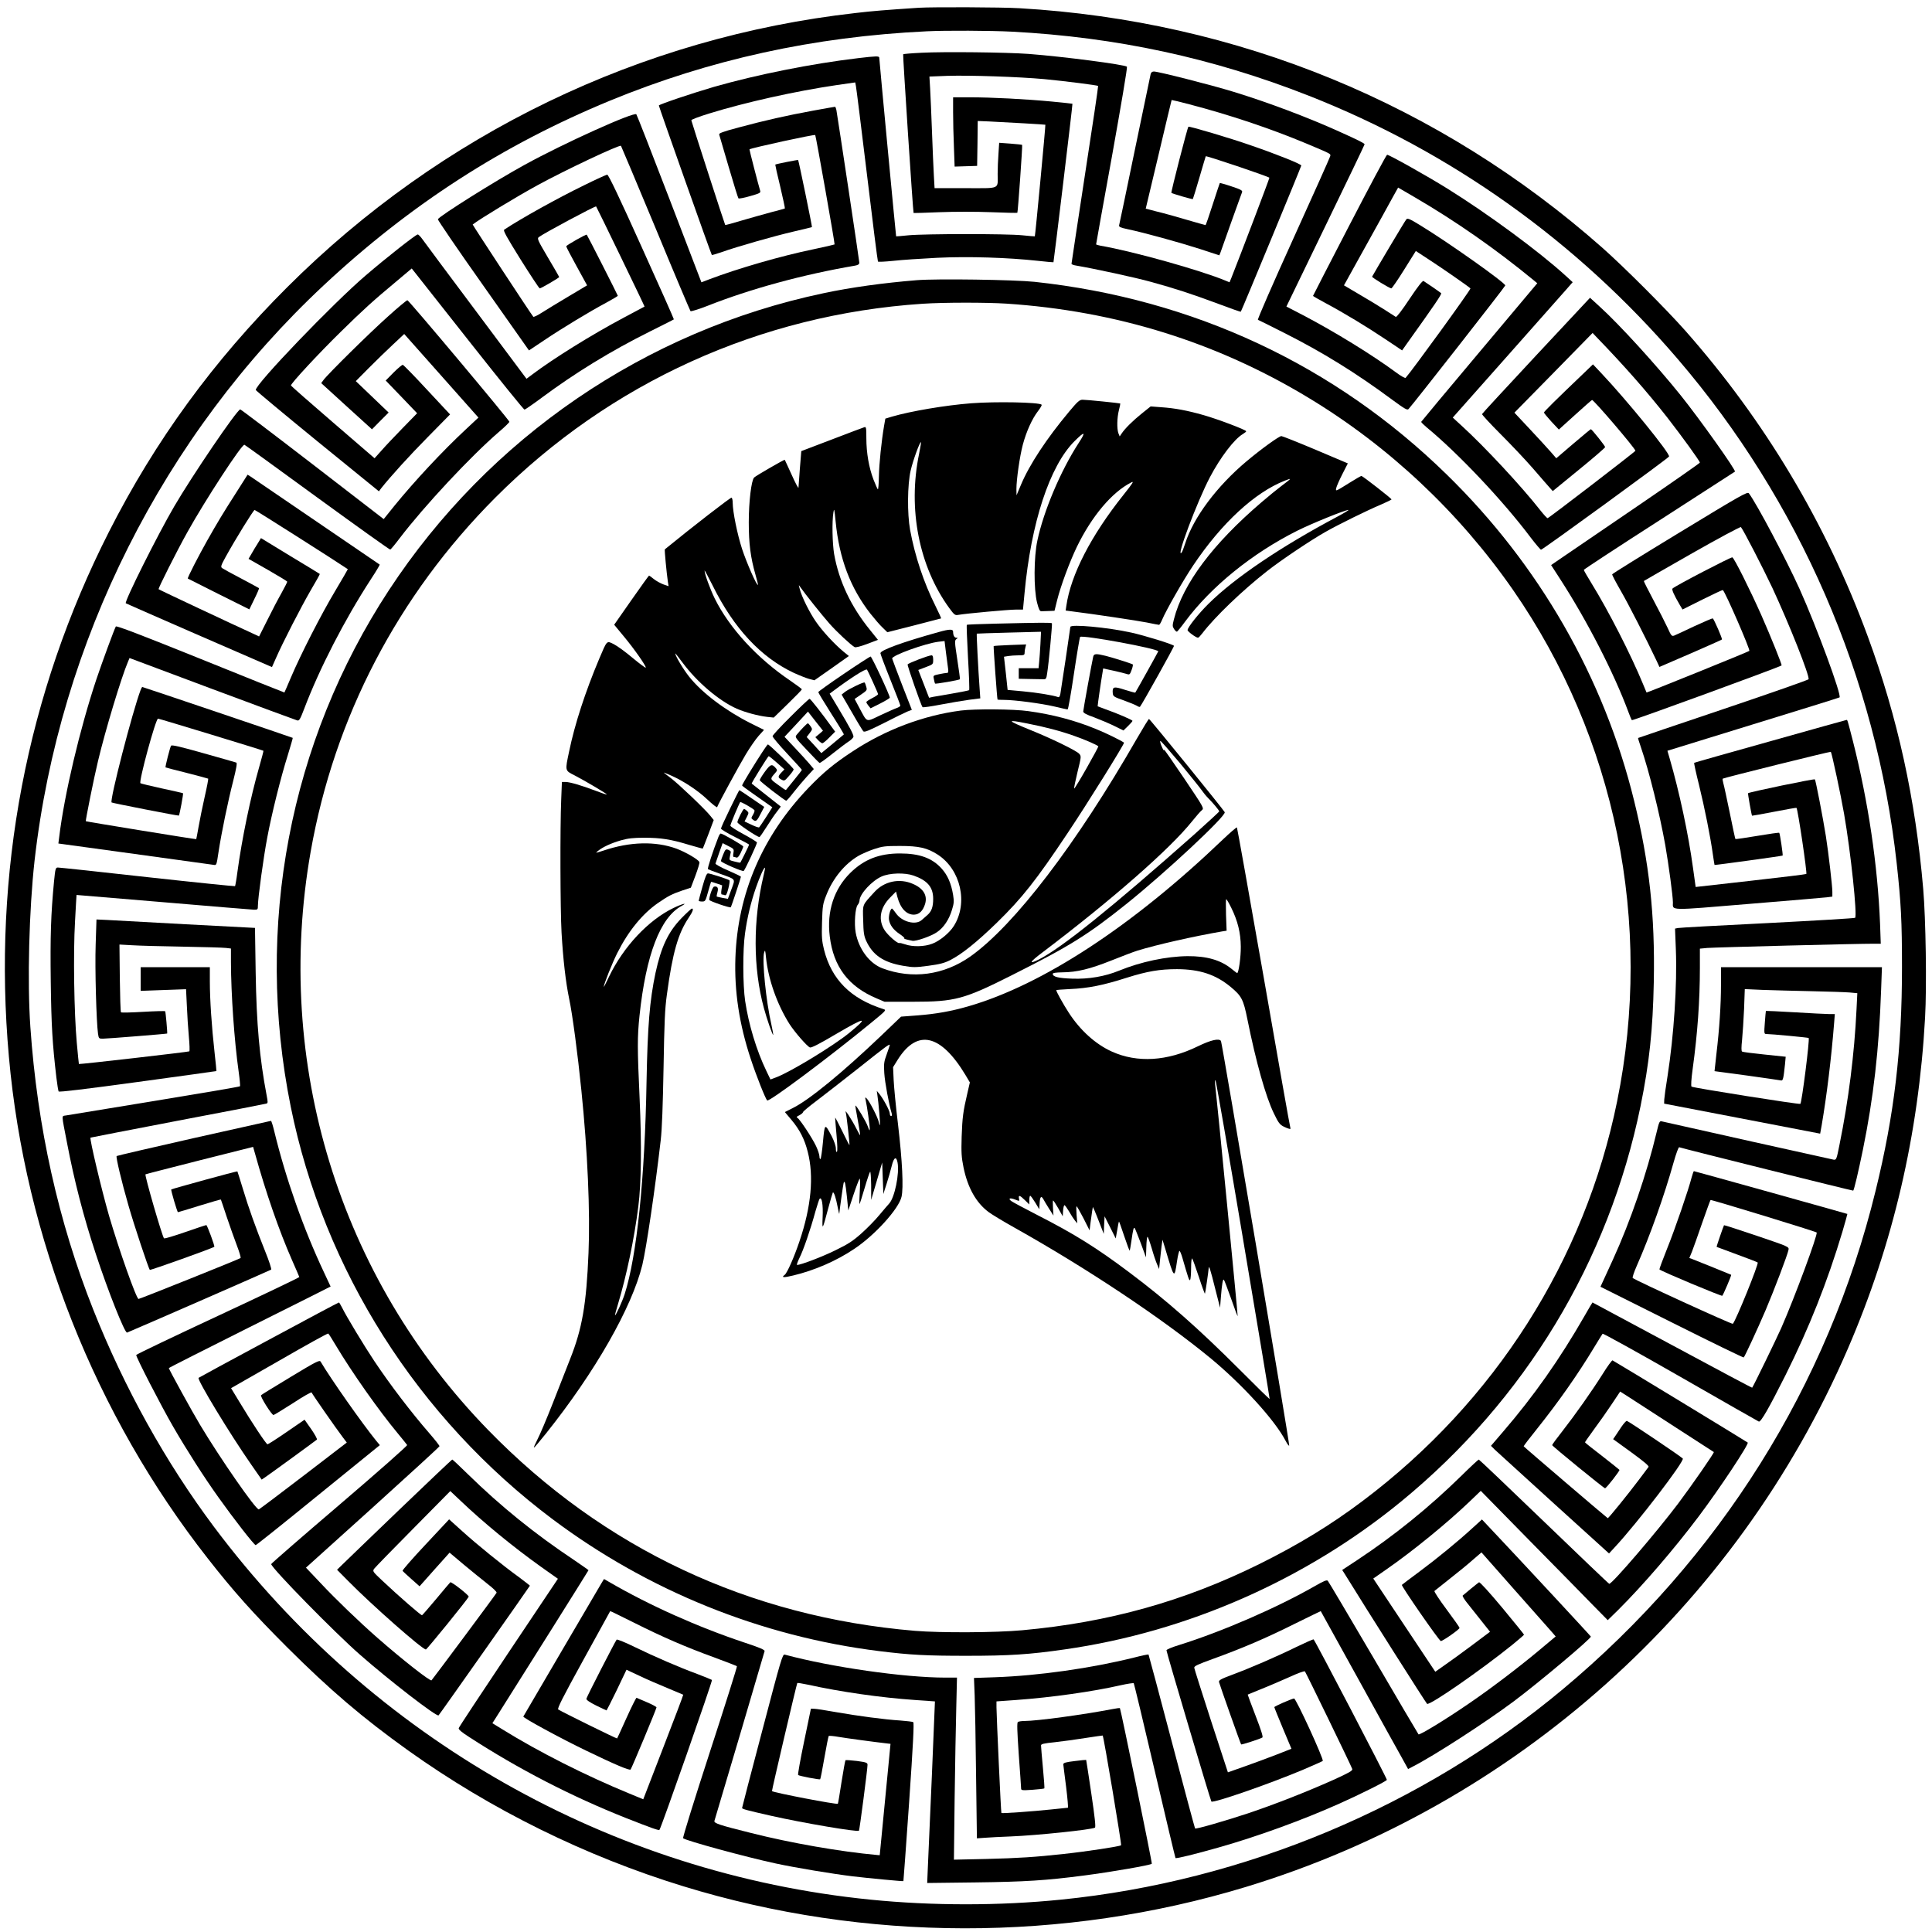
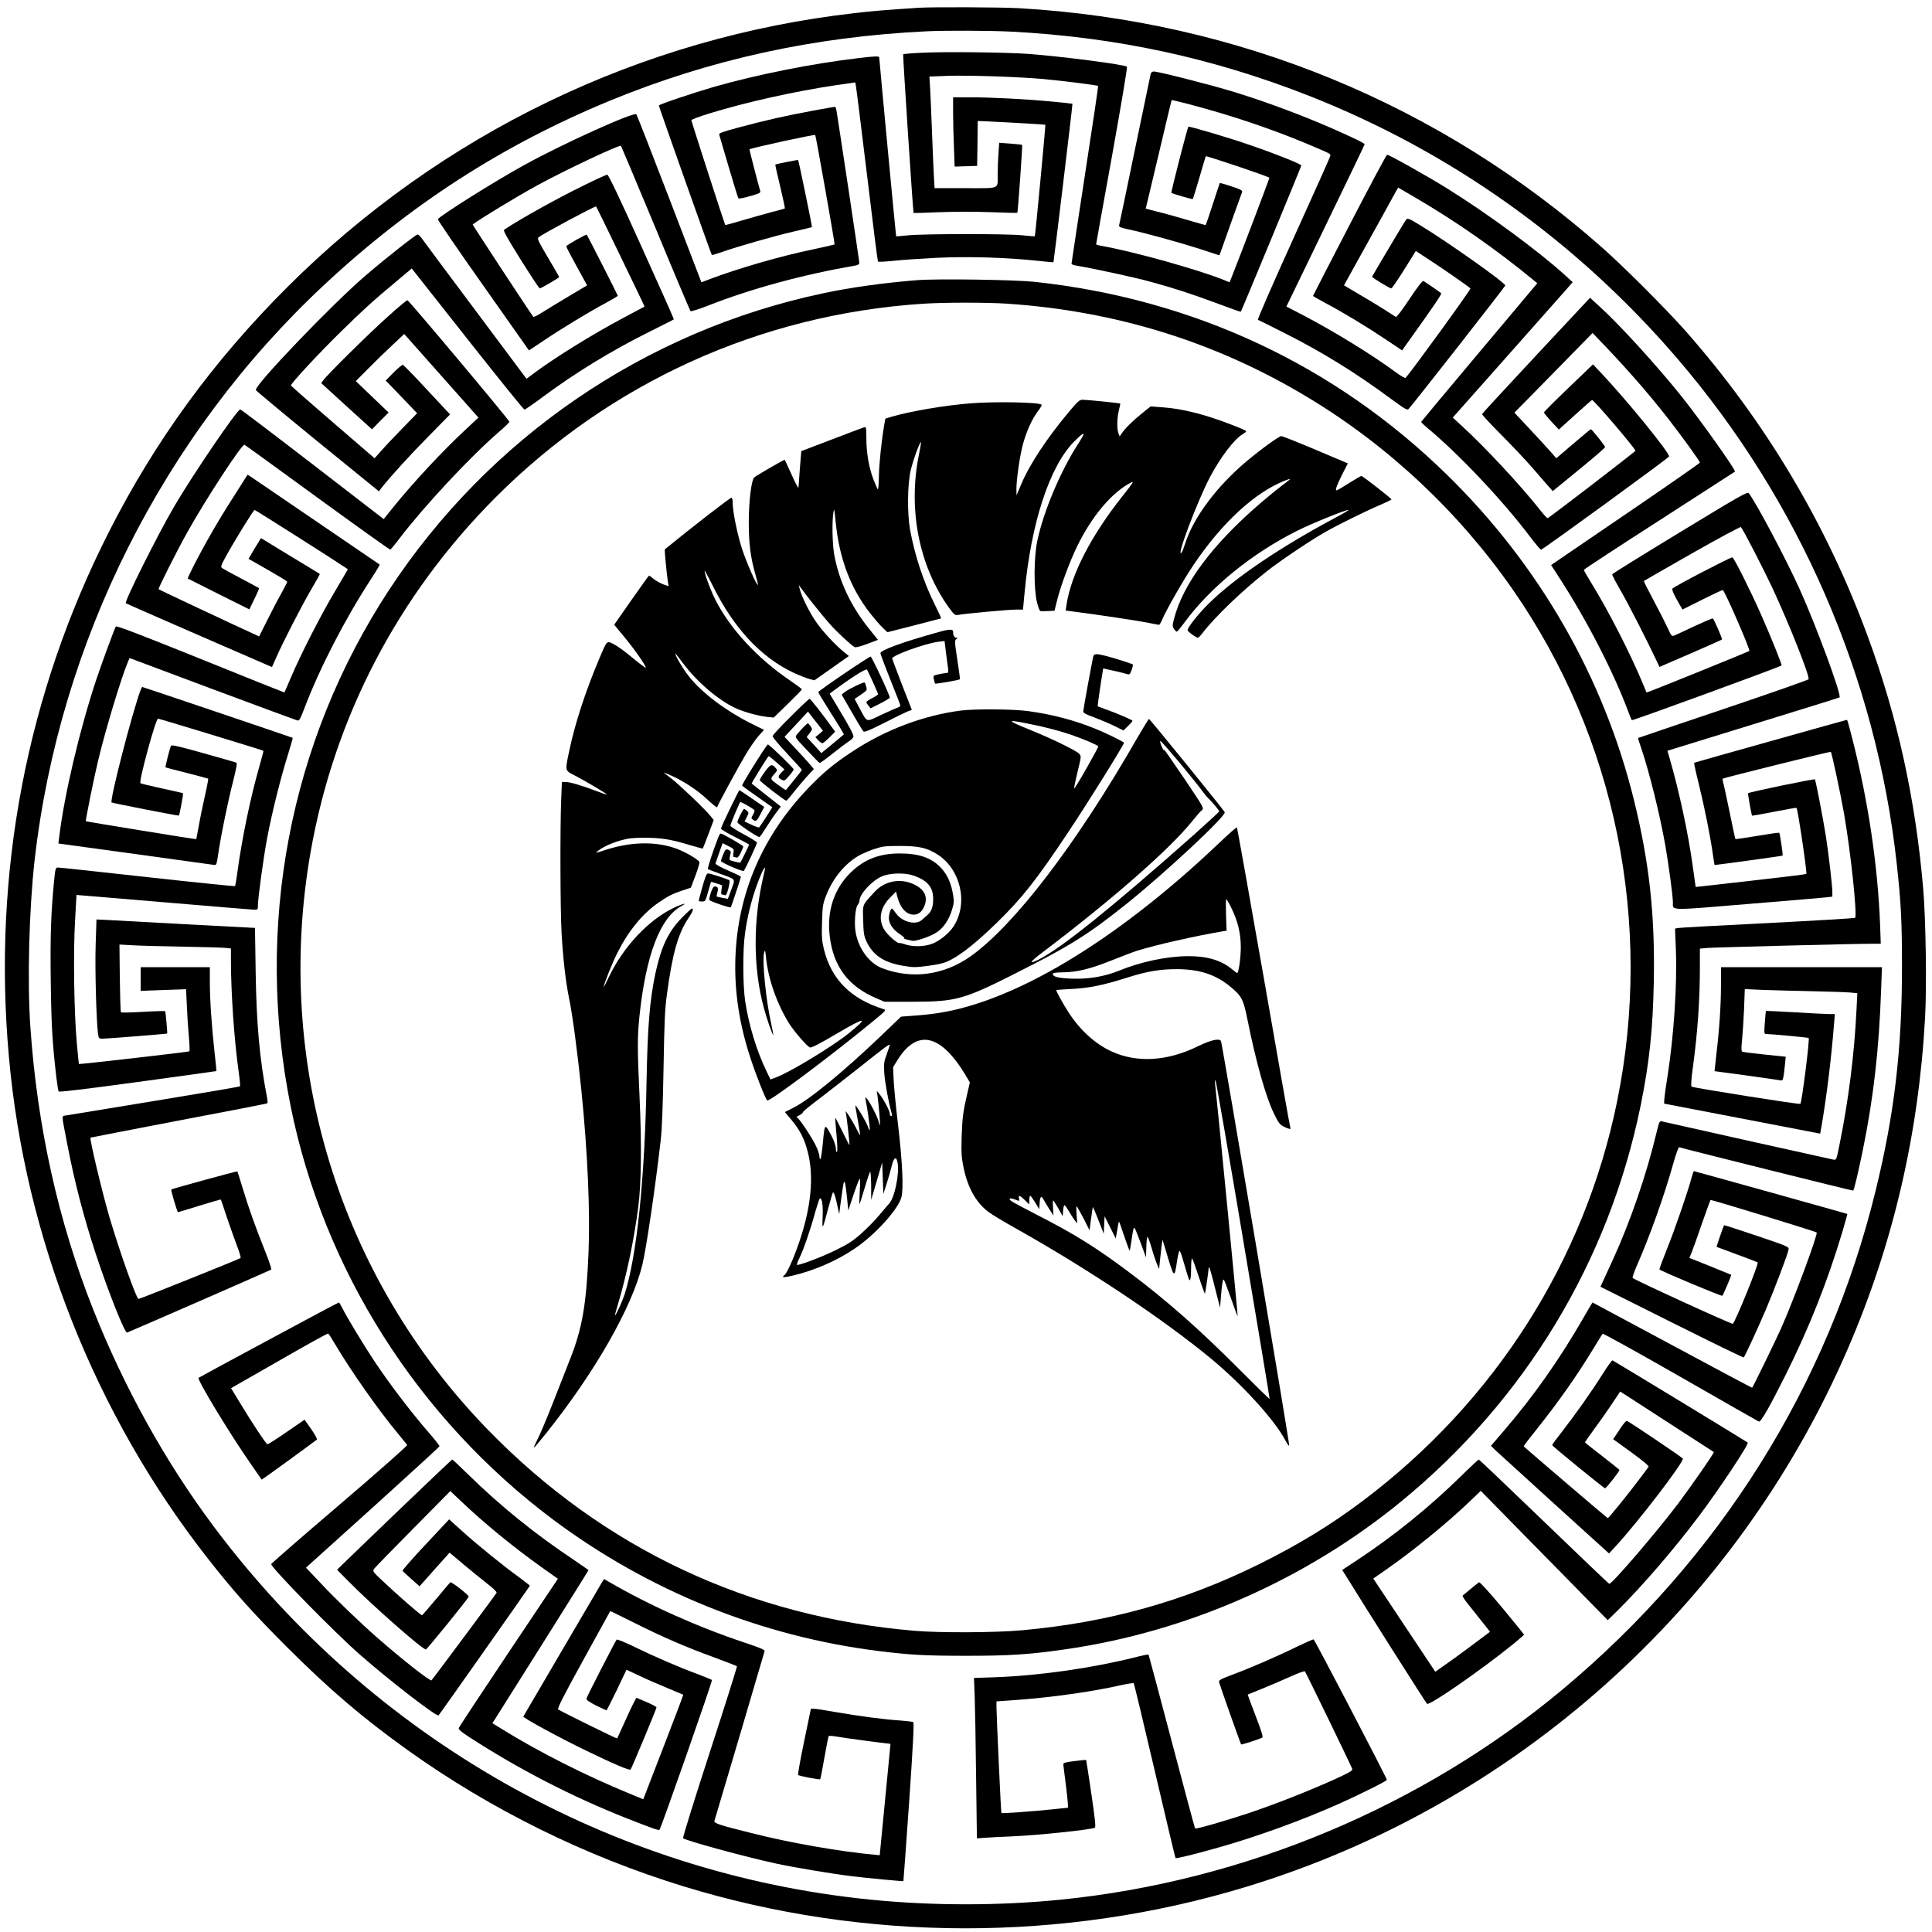
<svg xmlns="http://www.w3.org/2000/svg" version="1.0" width="1648pt" height="1648pt" viewBox="0 0 1648 1648" preserveAspectRatio="xMidYMid meet">
  <g transform="translate(0,1648) scale(0.1,-0.1)" fill="#000000" stroke="none">
    <path d="M7840 16414 c-284 -19 -400 -28 -542 -45 -1831 -206 -3535 -1028 -4848 -2339 -630 -629 -1124 -1306 -1520 -2085 -703 -1385 -995 -2912 -854 -4480 138 -1545 736 -3053 1696 -4278 218 -279 387 -468 677 -758 367 -366 644 -602 1032 -880 707 -505 1513 -903 2348 -1159 1549 -476 3242 -478 4797 -6 2293 696 4185 2387 5136 4591 386 893 604 1829 659 2825 15 266 6 843 -16 1098 -65 762 -219 1465 -472 2151 -354 964 -879 1842 -1558 2611 -165 186 -519 540 -705 705 -1390 1229 -3113 1937 -4975 2045 -151 9 -738 11 -855 4z m790 -204 c893 -47 1713 -224 2530 -545 1217 -478 2291 -1244 3149 -2245 1041 -1214 1695 -2720 1870 -4305 37 -337 45 -495 45 -885 0 -700 -65 -1256 -225 -1907 -406 -1661 -1331 -3136 -2669 -4253 -1197 -1000 -2716 -1637 -4280 -1794 -524 -53 -1097 -53 -1625 0 -2218 222 -4245 1372 -5599 3179 -413 552 -765 1185 -1031 1855 -297 748 -477 1557 -536 2410 -27 387 -11 998 36 1420 212 1866 1098 3628 2467 4907 737 688 1525 1196 2438 1573 854 352 1743 547 2705 593 157 8 550 6 725 -3z" />
    <path d="M7862 16030 c-85 -4 -156 -10 -158 -13 -4 -4 84 -1349 89 -1354 1 -1 101 2 222 7 128 5 312 5 440 0 121 -5 221 -7 223 -5 5 5 45 575 41 579 -2 2 -47 7 -100 11 l-96 7 -6 -93 c-4 -51 -7 -129 -7 -173 0 -134 30 -121 -275 -121 l-263 0 -6 105 c-3 58 -11 227 -16 375 -5 149 -13 315 -16 371 l-6 101 154 6 c191 6 607 -8 827 -28 177 -17 451 -52 458 -58 2 -3 -48 -343 -112 -756 -63 -414 -115 -756 -115 -761 0 -5 17 -12 38 -15 158 -27 506 -102 642 -140 210 -58 338 -100 573 -187 103 -39 189 -69 191 -67 8 10 516 1238 516 1247 0 12 -198 92 -430 172 -174 61 -528 166 -533 159 -9 -10 -150 -559 -145 -564 7 -7 179 -57 183 -53 2 2 27 84 56 183 29 99 53 181 54 182 4 7 528 -170 543 -183 3 -2 -253 -675 -325 -856 l-15 -36 -34 14 c-213 89 -796 252 -1066 298 -21 4 -38 9 -38 12 0 4 61 344 136 756 74 413 132 754 127 759 -19 18 -540 86 -838 109 -191 14 -726 20 -913 10z" />
    <path d="M7320 15984 c-396 -47 -863 -140 -1230 -245 -182 -53 -470 -150 -470 -159 0 -10 446 -1270 452 -1275 2 -2 42 10 88 26 127 45 445 136 614 175 83 19 151 36 152 37 3 3 -113 567 -118 572 -3 3 -189 -34 -195 -39 -1 -1 17 -85 42 -186 24 -102 42 -186 40 -188 -1 -2 -54 -16 -116 -32 -63 -17 -176 -49 -252 -71 -75 -23 -139 -40 -141 -38 -4 4 -287 879 -289 893 -1 6 68 32 153 58 306 95 738 191 1085 242 l160 23 6 -31 c4 -17 46 -359 95 -761 48 -401 90 -733 93 -736 3 -4 62 -1 131 6 69 8 237 19 373 26 268 13 607 2 862 -26 71 -8 130 -13 131 -12 3 5 165 1349 162 1352 -2 1 -82 10 -178 19 -222 21 -514 36 -697 36 l-143 0 0 -128 c0 -71 3 -204 7 -296 l6 -167 96 3 96 3 3 192 2 191 98 -4 c150 -7 477 -26 479 -28 3 -3 -86 -949 -90 -952 -1 -1 -49 3 -107 9 -135 14 -833 13 -970 0 -58 -6 -106 -10 -106 -9 -2 2 -144 1508 -144 1524 0 15 -28 14 -180 -4z" />
    <path d="M9815 15848 c-3 -13 -64 -304 -135 -648 -71 -344 -131 -633 -134 -642 -3 -13 11 -20 73 -33 143 -30 446 -114 614 -168 l168 -55 10 25 c5 14 47 132 93 262 47 130 87 243 91 252 5 14 -11 23 -90 49 -53 18 -98 30 -100 29 -1 -2 -29 -84 -60 -181 -31 -98 -59 -178 -62 -178 -3 0 -73 20 -156 44 -84 25 -181 52 -217 61 -36 9 -81 20 -101 26 l-36 9 110 462 c60 255 110 464 111 465 1 1 69 -15 152 -37 337 -88 688 -205 994 -333 221 -93 212 -88 206 -111 -3 -12 -145 -329 -316 -706 -172 -379 -306 -686 -300 -688 6 -2 106 -52 223 -111 328 -165 615 -343 920 -569 109 -80 131 -93 142 -81 37 39 825 1045 825 1054 0 23 -485 367 -728 515 -87 53 -105 61 -116 49 -10 -10 -263 -436 -292 -489 -3 -7 150 -100 164 -100 5 0 55 72 109 159 l100 160 119 -78 c109 -71 327 -222 347 -241 7 -6 -498 -702 -553 -763 -4 -5 -42 16 -83 47 -202 149 -525 348 -793 488 l-141 73 333 688 c184 379 334 692 334 696 0 8 -50 34 -215 108 -267 121 -607 249 -900 339 -192 59 -644 174 -682 174 -15 0 -24 -7 -28 -22z" />
    <path d="M6935 15536 c-224 -41 -410 -83 -633 -143 -142 -38 -172 -49 -167 -62 2 -9 39 -133 81 -276 42 -143 79 -263 83 -267 4 -4 48 4 99 19 84 24 92 28 86 47 -13 41 -93 350 -91 352 15 12 556 130 561 122 6 -8 169 -928 165 -933 -3 -2 -83 -21 -179 -41 -277 -57 -650 -165 -891 -257 l-66 -25 -273 712 c-150 391 -277 715 -282 721 -20 23 -619 -247 -953 -431 -247 -135 -721 -433 -740 -464 -3 -5 170 -259 386 -564 l391 -555 132 88 c152 102 388 245 529 320 53 29 97 55 97 58 0 5 -258 513 -265 521 -5 6 -175 -90 -175 -99 0 -6 40 -82 89 -171 l89 -162 -161 -96 c-89 -53 -191 -115 -227 -138 -35 -23 -68 -38 -71 -34 -15 16 -520 785 -517 787 67 51 367 233 553 335 234 128 700 348 712 336 2 -2 135 -318 295 -702 159 -385 294 -703 298 -708 5 -4 68 15 142 44 366 145 816 268 1261 344 28 5 37 12 37 26 0 16 -177 1191 -195 1298 -3 17 -9 32 -13 31 -4 0 -88 -15 -187 -33z" />
    <path d="M11511 14560 c-171 -330 -311 -602 -311 -604 0 -2 48 -30 108 -62 157 -84 349 -200 510 -308 l142 -95 58 82 c216 302 283 400 275 406 -8 8 -130 92 -150 104 -8 5 -47 -44 -119 -152 -65 -98 -111 -158 -118 -154 -6 4 -48 31 -92 59 -45 29 -142 88 -216 131 l-134 79 188 339 c104 187 208 375 231 418 l43 77 139 -81 c352 -205 696 -445 1019 -711 l29 -24 -494 -588 c-272 -323 -495 -591 -496 -594 -1 -4 19 -24 45 -46 271 -223 656 -631 890 -943 43 -56 82 -102 87 -102 13 -1 1088 782 1092 795 9 27 -358 478 -579 712 l-70 74 -76 -73 c-249 -238 -342 -330 -342 -338 0 -5 29 -39 63 -77 l64 -68 137 124 c76 69 141 126 146 128 12 5 370 -414 370 -433 0 -7 -739 -575 -749 -575 -5 0 -33 30 -62 67 -161 205 -473 541 -675 725 l-72 66 455 513 c251 283 481 543 512 578 l56 64 -60 55 c-226 206 -658 525 -1010 744 -170 106 -495 288 -513 288 -6 0 -150 -270 -321 -600z" />
    <path d="M4985 14901 c-228 -111 -543 -286 -684 -380 -11 -7 20 -62 140 -255 85 -135 158 -246 163 -246 11 0 166 90 166 97 0 2 -43 77 -96 166 -89 151 -94 162 -77 175 50 37 481 267 488 261 6 -7 415 -852 413 -854 -2 -1 -82 -44 -178 -95 -268 -142 -601 -349 -782 -486 l-47 -35 -428 573 c-236 315 -442 592 -458 615 -17 24 -35 43 -42 43 -15 0 -265 -196 -443 -349 -277 -236 -948 -935 -938 -978 2 -6 238 -203 526 -438 l524 -426 21 28 c77 97 237 274 399 438 l187 190 -196 210 c-107 116 -200 211 -207 213 -6 1 -41 -28 -79 -66 l-67 -68 134 -139 134 -140 -122 -125 c-67 -69 -149 -155 -181 -192 l-60 -67 -355 306 c-195 168 -357 310 -358 315 -5 13 235 272 425 458 191 188 282 270 472 428 l133 112 38 -48 c20 -26 234 -297 475 -602 241 -305 443 -555 449 -554 7 1 72 46 146 101 287 213 588 398 925 566 110 55 202 101 203 103 2 1 -122 280 -275 618 -189 420 -283 616 -293 616 -8 0 -96 -40 -195 -89z" />
    <path d="M7820 14090 c-283 -23 -560 -61 -795 -111 -1520 -320 -2854 -1232 -3708 -2534 -848 -1294 -1147 -2869 -837 -4405 282 -1394 1084 -2657 2235 -3520 815 -610 1777 -999 2785 -1124 265 -33 402 -40 745 -40 364 0 537 11 840 55 1042 149 2053 594 2869 1263 1055 865 1768 2044 2040 3371 75 369 105 651 113 1060 11 570 -38 1016 -168 1545 -257 1049 -810 2012 -1596 2780 -956 936 -2163 1500 -3518 1646 -173 18 -835 28 -1005 14z m765 -200 c933 -62 1790 -328 2573 -801 687 -414 1287 -978 1748 -1641 876 -1262 1198 -2842 888 -4363 -276 -1356 -1044 -2561 -2169 -3407 -275 -207 -546 -372 -880 -538 -644 -319 -1288 -499 -2025 -566 -226 -21 -700 -23 -915 -5 -1417 119 -2656 702 -3640 1712 -1271 1305 -1832 3132 -1515 4934 202 1147 744 2186 1575 3020 980 982 2259 1562 3645 1654 180 12 541 12 715 1z" />
    <path d="M9119 12968 c-190 -227 -338 -451 -410 -623 l-38 -90 -1 52 c0 82 28 279 55 381 30 112 79 220 129 285 21 27 35 52 31 55 -21 21 -394 28 -601 12 -220 -17 -515 -67 -676 -114 l-56 -17 -11 -62 c-22 -130 -42 -321 -44 -431 -1 -62 -5 -112 -9 -110 -4 3 -20 40 -37 83 -39 102 -61 228 -61 353 0 90 -2 99 -17 94 -10 -3 -135 -50 -278 -105 l-260 -99 -12 -148 c-6 -82 -12 -156 -12 -164 -1 -8 -27 41 -58 110 -31 69 -58 126 -59 128 -3 4 -246 -136 -261 -151 -24 -23 -46 -206 -46 -382 0 -182 15 -300 58 -450 13 -44 22 -82 20 -84 -10 -9 -98 193 -135 306 -40 122 -80 319 -80 393 0 22 -4 42 -10 45 -7 4 -333 -248 -569 -441 -4 -4 15 -201 26 -277 l6 -37 -44 15 c-24 9 -61 29 -81 45 -20 17 -39 30 -42 30 -2 0 -70 -94 -151 -210 l-146 -209 81 -98 c91 -109 196 -260 188 -268 -3 -3 -54 35 -113 84 -59 50 -131 102 -159 116 -62 31 -56 37 -125 -125 -119 -283 -208 -556 -256 -788 -36 -171 -38 -163 48 -207 96 -50 278 -158 273 -162 -2 -2 -44 12 -93 31 -121 46 -223 76 -260 76 l-30 0 -6 -152 c-10 -228 -8 -940 3 -1133 13 -229 36 -426 65 -565 27 -125 73 -471 104 -780 53 -518 76 -1040 61 -1387 -18 -439 -54 -646 -156 -903 -29 -74 -96 -245 -149 -380 -53 -135 -112 -274 -131 -309 -18 -36 -32 -67 -30 -69 3 -2 49 52 103 120 419 525 732 1073 822 1438 34 142 109 648 157 1065 11 95 18 294 24 615 7 396 11 501 29 630 48 353 95 517 185 651 35 52 45 79 28 79 -5 0 -45 -37 -89 -82 -113 -117 -173 -243 -222 -469 -49 -232 -67 -449 -76 -924 -14 -824 -83 -1493 -187 -1815 -20 -62 -74 -180 -82 -180 -2 0 9 44 26 98 72 240 138 553 173 832 25 195 29 522 11 917 -20 435 -20 526 -1 709 55 520 177 839 360 937 58 31 2 17 -70 -18 -214 -103 -427 -330 -550 -586 -24 -52 -45 -91 -45 -87 0 21 70 198 115 288 95 189 215 336 350 429 88 60 115 74 205 105 l73 24 39 103 c21 57 37 108 34 115 -8 22 -118 86 -196 115 -179 65 -395 60 -621 -16 -71 -23 -73 -24 -49 -4 40 33 113 67 197 91 60 17 105 22 198 22 140 0 227 -13 384 -61 62 -18 115 -33 116 -31 1 2 23 57 48 123 l45 120 -28 35 c-45 57 -270 271 -338 323 -35 26 -62 47 -59 47 2 0 31 -12 63 -26 106 -47 227 -127 308 -204 43 -41 81 -70 83 -65 9 27 189 358 245 451 35 58 84 129 109 157 l46 51 -113 56 c-216 109 -415 259 -525 397 -51 64 -119 178 -119 199 0 3 28 -32 62 -78 123 -166 311 -326 462 -393 71 -31 181 -61 259 -70 l57 -6 120 117 c66 64 120 120 120 124 0 3 -45 37 -99 74 -283 191 -520 449 -645 702 -39 80 -86 208 -86 237 0 6 31 -53 70 -130 179 -362 411 -611 692 -743 46 -21 104 -44 129 -51 l46 -12 147 103 147 104 -48 39 c-77 64 -180 176 -234 255 -54 78 -121 212 -137 277 -11 39 -11 40 6 15 37 -54 185 -239 246 -308 62 -71 186 -186 216 -202 9 -5 50 6 107 27 l92 35 -66 82 c-164 201 -267 419 -308 650 -15 91 -19 276 -6 356 6 39 8 29 19 -80 31 -316 126 -566 297 -785 35 -44 81 -98 104 -119 l40 -39 228 58 c125 32 229 59 231 60 1 1 -20 49 -48 105 -101 201 -176 428 -217 650 -25 140 -23 386 5 507 19 83 79 249 88 241 2 -2 -6 -46 -16 -98 -98 -470 -1 -963 258 -1318 42 -57 48 -62 76 -57 68 12 430 45 489 45 l63 0 13 138 c56 603 214 1086 426 1298 90 90 101 84 34 -18 -151 -233 -297 -577 -350 -828 -31 -142 -32 -415 -3 -530 15 -58 23 -75 37 -74 9 0 38 1 65 2 l47 2 22 89 c31 124 106 326 169 457 127 261 298 464 462 548 28 15 18 -1 -66 -107 -275 -345 -448 -680 -486 -944 l-6 -41 53 -7 c186 -23 557 -79 639 -95 53 -11 100 -20 105 -20 4 0 16 20 26 44 32 77 180 337 265 463 242 361 526 623 782 723 62 24 61 23 -30 -46 -36 -27 -112 -89 -170 -139 -414 -354 -669 -694 -746 -996 -14 -55 -14 -62 1 -85 9 -14 20 -24 25 -22 4 2 35 39 67 83 223 301 574 585 959 778 124 62 408 177 436 177 7 0 -34 -25 -92 -56 -484 -257 -878 -523 -1101 -744 -87 -86 -179 -202 -179 -225 0 -12 72 -65 89 -65 5 0 21 17 37 38 106 139 340 364 552 530 118 93 373 264 497 334 112 64 363 187 473 233 50 22 92 42 92 45 -1 8 -247 200 -257 200 -5 0 -48 -25 -96 -55 -129 -80 -125 -79 -119 -48 3 14 26 67 52 118 l47 92 -276 117 c-152 64 -283 116 -291 116 -21 -1 -173 -111 -298 -216 -252 -212 -451 -477 -522 -699 -12 -38 -26 -74 -31 -79 -53 -57 132 434 241 642 90 171 208 326 281 369 16 10 29 20 29 24 0 12 -247 105 -364 138 -141 40 -244 59 -359 67 l-92 7 -75 -60 c-77 -62 -145 -129 -173 -172 l-16 -24 -11 27 c-14 39 -12 132 4 196 8 30 13 56 12 58 -4 3 -285 32 -321 32 -27 0 -42 -14 -116 -102z" />
-     <path d="M8483 11160 c-127 -3 -234 -7 -236 -10 -3 -3 2 -128 10 -278 9 -150 13 -275 10 -279 -4 -3 -68 -16 -144 -29 -76 -13 -152 -26 -168 -29 l-30 -7 -46 119 -46 118 63 24 c63 24 64 24 64 62 0 27 -4 39 -14 39 -25 0 -200 -67 -204 -78 -3 -11 115 -350 127 -364 4 -4 74 6 156 22 83 16 192 34 243 41 l94 12 -6 86 c-12 162 -27 463 -24 466 2 1 126 5 276 9 l272 7 -5 -103 c-3 -57 -8 -127 -11 -155 l-5 -53 -85 0 -84 0 0 -45 0 -45 95 -2 c52 -1 105 -2 117 -2 20 -1 24 6 30 49 14 87 45 420 41 428 -4 7 -81 7 -490 -3z" />
-     <path d="M9130 11132 c0 -9 -76 -519 -85 -570 -4 -23 -11 -32 -20 -28 -40 15 -185 39 -300 49 l-130 12 -15 142 -16 141 36 6 c19 3 59 6 88 6 47 0 52 2 52 23 0 12 3 33 7 46 l6 24 -137 -5 c-75 -3 -138 -7 -140 -9 -3 -3 29 -448 33 -456 1 -2 25 -3 54 -3 90 0 317 -30 429 -56 59 -14 111 -26 115 -25 5 0 29 137 54 306 25 168 49 308 52 312 20 19 667 -100 667 -123 0 -3 -188 -341 -196 -352 -1 -2 -41 9 -89 24 -95 31 -108 28 -103 -30 3 -26 10 -31 93 -60 50 -18 100 -39 112 -46 12 -8 24 -12 27 -9 14 14 294 515 290 520 -7 13 -251 88 -364 113 -204 45 -520 74 -520 48z" />
    <path d="M8005 11088 c-306 -85 -495 -154 -495 -180 0 -7 38 -109 85 -226 47 -116 85 -216 85 -221 0 -5 -12 -13 -27 -19 -16 -5 -79 -33 -141 -62 -129 -61 -112 -67 -180 59 l-42 79 54 37 c51 35 54 38 45 67 -4 17 -11 33 -14 36 -7 7 -136 -55 -170 -82 l-26 -21 87 -150 c47 -83 92 -156 98 -163 10 -10 46 5 177 71 90 46 180 90 200 98 l37 14 -84 215 c-46 118 -83 219 -84 223 -1 27 286 130 396 143 l51 6 12 -98 c7 -55 15 -116 18 -136 4 -30 2 -38 -10 -38 -9 0 -39 -5 -67 -11 -51 -11 -51 -11 -44 -42 3 -18 8 -35 10 -38 3 -5 203 29 212 37 2 1 -8 76 -22 166 -23 151 -24 164 -9 176 15 11 15 12 1 12 -17 0 -28 20 -28 51 0 24 -30 24 -125 -3z" />
    <path d="M9325 10878 c-12 -52 -85 -452 -85 -467 0 -12 27 -27 93 -50 50 -19 128 -52 171 -73 l79 -39 39 38 c21 20 38 40 38 44 0 8 -128 63 -230 99 -36 13 -66 24 -67 25 -2 1 29 218 42 291 l5 32 88 -19 c48 -11 99 -23 113 -28 24 -8 27 -6 42 35 9 24 13 45 9 47 -14 8 -169 57 -228 72 -85 21 -103 20 -109 -7z" />
    <path d="M7198 10732 c-120 -81 -218 -151 -218 -156 0 -5 50 -88 111 -184 61 -95 109 -175 107 -177 -2 -1 -46 -38 -97 -81 l-95 -78 -62 69 -63 68 25 33 c24 31 25 34 9 58 -10 14 -20 26 -24 26 -7 0 -58 -52 -94 -96 -18 -22 -17 -23 84 -130 56 -60 105 -110 110 -112 4 -2 54 34 110 79 57 45 120 93 141 106 21 14 38 32 38 40 0 19 -30 77 -123 232 l-80 134 28 21 c151 113 280 195 290 184 7 -7 95 -201 95 -209 0 -5 -22 -20 -50 -34 -27 -14 -50 -29 -50 -34 0 -5 8 -19 18 -31 l18 -22 82 41 c45 23 82 45 82 50 0 22 -154 351 -164 351 -6 -1 -109 -67 -228 -148z" />
    <path d="M6744 10367 c-85 -84 -154 -159 -154 -167 0 -8 56 -75 125 -149 69 -73 125 -136 125 -138 0 -3 -30 -42 -67 -87 -36 -44 -68 -83 -69 -85 -2 -2 -32 18 -68 45 -70 51 -70 47 -23 101 17 19 18 25 7 38 -35 42 -47 38 -95 -27 -25 -34 -45 -67 -44 -73 0 -11 213 -175 226 -175 5 1 33 33 63 72 30 38 81 99 113 134 l59 64 -36 43 c-19 23 -76 85 -125 137 l-89 95 100 107 100 108 64 -82 64 -81 -32 -28 -33 -27 24 -26 c14 -14 29 -26 36 -26 6 0 33 22 60 50 l49 49 -25 34 c-85 118 -185 246 -193 246 -5 1 -78 -68 -162 -152z" />
    <path d="M8196 10419 c-317 -41 -642 -163 -921 -347 -162 -106 -252 -181 -378 -312 -394 -410 -605 -903 -624 -1450 -10 -286 33 -568 131 -863 47 -143 125 -339 140 -354 15 -15 528 368 885 661 134 110 134 110 105 119 -278 88 -441 252 -505 506 -18 73 -21 105 -17 235 4 140 7 157 37 232 56 143 158 267 276 335 28 16 86 41 130 56 72 24 95 27 220 27 164 0 234 -16 324 -74 196 -127 261 -413 137 -609 -37 -59 -121 -128 -184 -151 -67 -26 -168 -28 -232 -5 -23 8 -45 13 -49 11 -12 -8 -95 64 -123 106 -59 88 -43 193 45 282 l50 51 12 -47 c26 -97 78 -152 143 -150 44 2 75 33 93 91 22 73 -15 133 -103 171 -115 51 -247 23 -330 -70 -106 -116 -99 -99 -95 -240 2 -103 7 -134 25 -174 56 -123 147 -185 314 -214 87 -15 105 -15 218 0 97 13 135 23 185 48 100 51 227 153 398 319 216 211 336 363 604 765 165 246 488 765 481 771 -24 18 -157 84 -243 118 -179 73 -368 123 -573 151 -124 18 -456 20 -576 5z m565 -110 c154 -30 283 -64 399 -105 87 -30 193 -76 209 -90 2 -2 -43 -85 -99 -184 -56 -99 -105 -179 -107 -176 -3 3 10 66 28 140 33 134 33 135 14 157 -25 27 -236 130 -420 204 -199 81 -203 90 -24 54z m-2247 -1294 c-92 -387 -91 -790 2 -1134 26 -96 74 -234 80 -229 1 2 -6 42 -16 88 -46 199 -81 550 -62 615 8 26 10 21 16 -42 19 -187 95 -402 201 -569 46 -71 151 -191 174 -199 13 -4 81 31 225 116 249 146 282 149 111 9 -137 -112 -506 -336 -625 -380 l-48 -18 -35 73 c-84 174 -151 396 -181 597 -20 136 -21 437 -1 576 19 137 50 265 92 387 34 98 71 180 78 173 2 -2 -3 -30 -11 -63z" />
    <path d="M9696 10177 c-516 -899 -1043 -1589 -1419 -1856 -226 -159 -496 -196 -749 -101 -111 41 -203 164 -229 305 -14 75 -4 213 17 236 8 9 16 27 16 40 4 56 105 165 187 202 69 31 198 35 275 8 118 -42 166 -99 166 -198 0 -70 -14 -108 -50 -139 -14 -12 -36 -31 -49 -43 -52 -45 -168 -14 -218 58 -15 22 -31 40 -34 41 -14 0 -31 -63 -26 -95 8 -47 38 -87 92 -123 24 -16 42 -32 39 -35 -6 -5 7 -9 69 -22 30 -6 162 40 210 74 56 38 102 106 127 189 17 55 19 73 10 128 -16 97 -46 167 -97 224 -81 91 -190 130 -356 130 -178 0 -307 -51 -423 -165 -140 -138 -203 -329 -176 -543 31 -258 159 -427 399 -528 l68 -29 240 0 c363 0 437 20 855 231 484 243 638 339 968 603 332 266 852 751 839 783 -6 16 -636 792 -646 795 -3 2 -50 -75 -105 -170z m371 -209 c87 -106 170 -209 183 -228 13 -19 37 -49 54 -66 44 -44 96 -107 96 -115 0 -4 -96 -92 -212 -196 -701 -622 -1131 -968 -1326 -1067 -92 -46 -80 -23 29 59 592 448 1091 885 1278 1120 34 42 71 85 83 94 20 17 17 21 -151 271 -94 139 -171 250 -171 245 0 -14 -9 -1 -25 38 -8 20 -11 37 -7 37 5 0 81 -87 169 -192z" />
    <path d="M6501 10062 c-62 -94 -171 -273 -171 -282 0 -3 42 -35 93 -70 50 -35 108 -76 128 -90 l37 -26 -52 -82 c-29 -45 -56 -85 -60 -89 -3 -4 -33 6 -66 22 l-59 28 19 37 c18 36 18 38 1 54 -10 9 -21 16 -24 16 -9 0 -57 -96 -57 -114 0 -12 169 -126 188 -126 4 0 31 39 61 87 30 47 69 106 88 129 l33 44 -123 97 c-67 53 -123 98 -125 99 -4 3 139 234 145 234 3 0 35 -25 70 -56 l64 -57 -25 -26 c-32 -34 -32 -44 0 -61 24 -13 27 -12 64 31 22 24 39 49 40 56 0 11 -208 213 -220 213 -3 0 -25 -31 -49 -68z" />
    <path d="M6227 9582 c-42 -86 -77 -163 -77 -170 0 -6 54 -39 120 -72 66 -33 120 -62 120 -65 0 -5 -70 -147 -75 -153 -1 -2 -24 2 -49 9 -46 11 -47 12 -40 43 3 17 7 35 8 39 0 5 -9 13 -22 18 -21 8 -25 4 -42 -37 -11 -25 -20 -52 -20 -59 0 -12 186 -93 194 -84 15 17 116 234 113 243 -3 6 -55 38 -116 71 -61 33 -111 65 -111 72 0 12 76 192 84 201 6 5 113 -56 121 -69 4 -5 -2 -22 -12 -39 -17 -29 -17 -30 2 -44 24 -18 32 -10 70 65 l24 46 -104 71 c-58 40 -106 72 -108 72 -2 0 -38 -71 -80 -158z" />
    <path d="M10430 9318 c-771 -738 -1540 -1241 -2174 -1423 -143 -41 -271 -64 -425 -76 l-145 -11 -170 -163 c-328 -313 -613 -547 -752 -616 l-69 -35 58 -69 c69 -83 110 -162 137 -270 54 -208 30 -468 -71 -765 -45 -134 -105 -270 -126 -285 -32 -23 -9 -25 73 -5 181 43 370 125 521 227 176 117 379 341 403 444 18 76 7 304 -30 619 -18 146 -34 315 -37 376 l-5 111 41 66 c166 262 366 216 576 -132 l38 -64 -21 -91 c-37 -158 -43 -207 -49 -371 -4 -138 -2 -174 16 -264 36 -174 108 -301 214 -380 28 -21 126 -80 217 -131 621 -348 1261 -774 1680 -1119 269 -223 544 -525 635 -699 16 -31 31 -50 32 -42 4 18 -573 3436 -582 3450 -15 25 -86 9 -197 -45 -262 -128 -517 -143 -734 -45 -139 63 -269 180 -367 331 -48 74 -107 180 -107 193 0 2 51 6 113 9 161 7 286 32 492 98 172 54 278 72 425 72 194 -1 330 -46 457 -151 94 -78 109 -107 143 -275 73 -364 157 -663 226 -804 38 -79 50 -96 84 -113 40 -20 65 -26 57 -12 -3 4 -105 581 -227 1282 -123 701 -226 1278 -229 1282 -3 3 -58 -44 -121 -104z m73 -582 c55 -112 80 -213 81 -331 1 -87 -18 -225 -31 -225 -3 0 -24 16 -47 35 -93 76 -213 110 -376 109 -181 -2 -399 -48 -585 -124 -120 -49 -258 -73 -399 -68 -118 4 -166 16 -166 41 0 8 25 12 83 13 123 1 234 28 417 101 90 36 192 75 225 85 159 49 476 121 719 163 l39 6 -5 135 c-2 74 -2 134 2 134 3 0 23 -33 43 -74z m-2913 -1170 c0 -3 -12 -38 -26 -78 -24 -65 -26 -82 -21 -163 5 -77 40 -267 63 -342 4 -14 2 -23 -5 -23 -6 0 -11 10 -11 22 0 23 -56 127 -90 168 l-21 25 5 -35 c10 -62 26 -253 22 -257 -2 -3 -7 11 -11 29 -8 38 -79 176 -102 198 -14 13 -15 12 -9 -13 11 -47 36 -220 35 -247 0 -19 -4 -14 -16 20 -13 40 -97 180 -106 180 -2 0 4 -42 14 -92 9 -51 20 -111 23 -133 6 -40 6 -39 -25 20 -46 91 -111 189 -94 143 6 -16 34 -272 31 -276 -2 -1 -29 52 -61 118 -32 66 -60 119 -61 117 -1 -1 4 -65 11 -142 8 -85 10 -144 4 -150 -5 -5 -9 5 -9 27 0 22 -14 63 -35 105 -60 114 -60 113 -75 -47 -7 -77 -17 -143 -21 -146 -5 -3 -9 7 -9 21 0 15 -13 55 -29 89 -35 73 -137 227 -158 240 -12 7 -9 11 16 23 17 9 31 21 31 27 1 6 54 50 118 98 64 49 227 175 362 282 224 178 260 205 260 192z m3014 -1661 c125 -742 227 -1353 226 -1358 0 -4 -116 109 -257 251 -351 351 -621 589 -938 827 -282 212 -470 329 -785 490 -113 58 -214 112 -224 120 -30 23 -11 30 32 13 39 -15 39 -15 34 8 -6 33 6 30 50 -13 l38 -37 0 37 c0 20 3 37 8 37 4 0 23 -26 42 -57 l35 -58 3 53 c3 55 14 66 33 31 6 -12 27 -47 48 -80 l37 -58 -4 64 c-2 36 -2 65 1 65 3 0 23 -30 44 -67 l38 -68 3 48 c2 26 7 47 12 47 4 0 21 -24 38 -52 16 -29 39 -64 50 -78 l21 -25 -6 73 c-3 39 -3 72 0 72 4 0 30 -46 59 -102 l52 -103 8 65 c5 36 11 81 14 100 l6 35 14 -30 c7 -16 28 -68 46 -115 l33 -85 3 75 4 75 48 -95 47 -94 13 72 c6 39 13 72 15 72 2 0 22 -57 45 -126 23 -69 44 -124 46 -122 2 2 8 37 14 78 15 105 20 124 29 114 4 -5 27 -63 52 -129 l44 -120 3 88 c1 48 6 87 10 87 4 0 20 -44 36 -98 15 -53 36 -115 46 -137 l17 -40 7 70 c4 39 10 95 14 125 l8 55 23 -75 c78 -262 78 -262 101 -107 7 48 17 87 21 87 4 0 15 -26 24 -57 53 -183 59 -202 67 -190 4 6 8 52 8 102 0 52 4 85 9 80 5 -6 30 -76 57 -157 26 -81 50 -145 52 -143 3 3 31 194 32 219 1 29 17 -21 54 -171 l43 -168 7 90 c9 114 17 159 26 148 4 -4 31 -77 61 -160 29 -84 54 -151 56 -149 3 2 -178 1863 -192 1976 -3 24 -1 40 3 35 5 -6 111 -617 236 -1360z m-2948 659 c18 -94 -25 -302 -72 -351 -10 -11 -48 -55 -83 -97 -35 -43 -104 -113 -152 -156 -73 -65 -112 -91 -221 -144 -113 -56 -297 -126 -329 -126 -5 0 4 26 20 59 33 65 94 241 136 396 16 55 32 104 36 109 19 21 31 -52 26 -154 -5 -121 -2 -115 48 74 19 71 37 131 39 134 9 8 27 -48 41 -123 7 -38 14 -65 14 -58 3 35 33 250 37 262 9 28 16 -1 28 -116 l12 -118 43 130 c24 72 48 134 53 140 5 6 6 -36 2 -105 -4 -63 -5 -113 -2 -110 3 3 22 64 43 135 21 72 42 134 47 140 4 5 8 -47 9 -115 l0 -125 47 159 47 160 5 -135 5 -134 27 85 c15 47 35 115 44 153 18 75 39 88 50 31z" />
    <path d="M6129 9343 c-48 -123 -97 -273 -90 -277 4 -3 51 -21 105 -40 137 -50 129 -38 95 -132 l-30 -81 -46 8 c-26 5 -48 10 -50 12 -1 2 2 19 7 37 10 36 0 53 -29 47 -13 -2 -40 -79 -41 -113 0 -10 177 -71 184 -63 4 5 86 252 86 260 0 4 -50 28 -110 54 -61 26 -109 53 -107 59 2 6 17 48 32 93 l29 81 49 -25 c47 -23 49 -26 43 -59 -4 -19 -3 -34 3 -34 5 0 16 -2 23 -5 9 -4 22 11 36 40 12 25 22 49 22 54 0 9 -177 111 -192 111 -5 0 -13 -12 -19 -27z" />
    <path d="M5992 8917 c-18 -63 -32 -117 -32 -120 0 -4 13 -7 29 -7 27 0 29 4 51 83 13 45 24 83 25 84 1 2 23 -4 48 -13 l47 -16 -6 -39 c-4 -24 -3 -39 4 -39 6 0 17 -2 25 -6 11 -4 18 11 30 58 9 35 13 66 9 69 -10 9 -164 59 -183 59 -11 0 -24 -30 -47 -113z" />
    <path d="M13104 13449 c-252 -271 -461 -496 -462 -501 -2 -5 69 -82 158 -171 89 -89 215 -222 279 -296 64 -74 127 -147 141 -162 l25 -28 224 183 c123 100 223 187 223 192 0 10 -114 153 -122 153 -3 0 -70 -56 -150 -124 l-145 -124 -45 52 c-25 29 -105 116 -178 194 l-134 143 334 340 333 340 31 -33 c240 -248 429 -463 605 -687 126 -162 279 -373 279 -386 -1 -5 -229 -164 -507 -354 -279 -190 -564 -384 -635 -433 l-127 -87 73 -113 c233 -359 463 -807 587 -1142 12 -33 25 -64 29 -68 5 -6 1264 454 1277 467 5 5 -93 248 -172 427 -100 225 -232 488 -248 495 -11 4 -489 -244 -510 -266 -9 -8 12 -55 60 -137 l25 -42 170 85 c94 47 172 83 174 81 24 -23 235 -510 226 -519 -8 -8 -875 -359 -877 -355 -1 1 -14 34 -30 72 -102 248 -295 626 -441 862 -35 57 -64 107 -64 112 0 4 289 194 643 421 353 228 644 415 646 417 12 9 -297 444 -462 650 -208 259 -527 609 -693 759 l-81 74 -459 -491z" />
    <path d="M3310 13781 c-155 -138 -515 -493 -551 -543 l-19 -26 216 -197 217 -197 71 72 71 71 -140 134 -140 134 110 111 c61 61 154 152 207 201 l96 90 317 -357 316 -356 -108 -101 c-200 -186 -440 -444 -610 -653 l-90 -112 -608 469 c-335 258 -612 468 -616 467 -34 -12 -408 -563 -563 -828 -141 -241 -427 -813 -413 -826 3 -3 1059 -464 1214 -530 l33 -14 32 72 c59 136 217 442 298 582 45 76 80 139 78 140 -2 2 -115 71 -253 154 l-249 152 -26 -43 c-15 -23 -39 -63 -53 -88 l-27 -46 165 -94 c91 -52 165 -97 165 -101 0 -5 -22 -48 -49 -97 -28 -49 -82 -152 -120 -229 l-71 -141 -62 29 c-137 62 -791 369 -795 374 -6 5 153 321 245 486 154 277 466 754 487 746 6 -2 286 -205 623 -451 337 -245 616 -445 621 -443 5 2 42 46 81 98 209 274 603 696 845 905 50 42 90 82 90 87 0 14 -858 1037 -870 1037 -5 1 -80 -61 -165 -138z" />
    <path d="M2018 12283 c-113 -176 -163 -259 -250 -413 -72 -127 -171 -320 -166 -325 2 -1 120 -61 264 -133 l261 -130 43 89 c24 48 42 90 39 92 -2 2 -70 39 -151 82 -81 42 -155 83 -163 89 -14 10 -11 22 30 96 84 152 237 400 247 400 7 0 681 -428 795 -505 1 0 -47 -84 -108 -186 -119 -199 -293 -539 -378 -739 -29 -69 -54 -126 -55 -127 -1 -1 -323 128 -716 287 -501 202 -717 285 -722 276 -14 -25 -118 -308 -166 -451 -141 -423 -274 -986 -317 -1345 l-7 -55 649 -89 c356 -49 660 -91 674 -93 26 -5 26 -5 43 109 25 164 80 430 125 606 27 106 35 155 27 157 -6 3 -132 38 -280 80 -201 57 -271 73 -277 64 -9 -15 -51 -180 -47 -185 2 -1 83 -23 181 -47 98 -25 180 -47 183 -49 2 -3 -11 -73 -30 -155 -19 -83 -42 -198 -52 -255 -10 -56 -19 -105 -20 -106 -2 -3 -935 149 -942 153 -4 3 69 369 104 513 61 258 200 718 256 848 l13 31 705 -264 c388 -145 714 -265 725 -268 17 -5 25 8 59 97 130 343 343 758 569 1106 44 67 78 124 76 126 -8 6 -1075 733 -1100 750 l-27 17 -94 -148z" />
    <path d="M14330 11940 c-316 -192 -576 -353 -578 -359 -2 -5 32 -69 74 -142 66 -114 220 -416 305 -596 l24 -52 264 114 c145 63 266 117 269 120 6 5 -67 173 -78 180 -3 2 -74 -28 -156 -66 -82 -39 -159 -75 -172 -80 -22 -8 -26 -4 -58 67 -19 41 -73 147 -120 235 -47 88 -84 162 -82 163 1 2 187 108 411 236 225 128 412 228 417 224 20 -22 189 -350 269 -520 143 -308 319 -750 308 -778 -3 -6 -330 -121 -728 -255 -398 -134 -725 -245 -726 -246 -2 -1 9 -35 23 -76 72 -210 161 -570 209 -839 29 -168 65 -435 65 -488 0 -71 -45 -70 641 -13 343 28 645 54 672 57 l47 6 0 41 c0 50 -33 333 -55 473 -25 158 -87 478 -94 486 -6 7 -557 -108 -570 -118 -3 -3 29 -185 34 -192 1 -1 86 14 189 34 103 20 188 35 190 33 12 -12 92 -556 84 -564 -3 -3 -216 -29 -474 -58 l-470 -53 -23 165 c-39 286 -116 646 -199 932 l-19 65 729 225 c401 123 734 227 739 230 22 13 -196 604 -341 926 -115 254 -366 728 -432 815 -12 16 -65 -14 -588 -332z" />
    <path d="M1199 10593 c-69 -183 -265 -940 -247 -958 4 -5 571 -116 574 -112 6 8 40 188 35 191 -3 2 -85 20 -181 41 -96 21 -178 41 -182 44 -16 14 130 551 150 551 11 0 893 -269 899 -274 2 -1 -15 -65 -37 -142 -73 -255 -146 -605 -185 -893 -8 -63 -18 -117 -20 -120 -3 -2 -339 32 -748 77 -408 46 -751 82 -763 82 -20 0 -22 -8 -33 -117 -27 -283 -33 -469 -28 -858 5 -376 14 -526 48 -817 7 -59 16 -112 19 -118 5 -7 222 19 676 81 368 50 670 92 670 93 1 0 -6 73 -16 161 -24 213 -40 450 -40 602 l0 123 -295 0 -295 0 0 -101 0 -101 193 7 194 7 7 -143 c3 -79 11 -197 17 -262 6 -65 8 -121 4 -125 -5 -5 -936 -112 -942 -108 -1 1 -9 82 -18 181 -23 254 -31 762 -15 1036 6 123 13 224 13 225 1 0 335 -28 742 -62 407 -35 755 -63 773 -64 30 0 32 2 32 35 0 62 48 416 80 582 37 198 114 509 175 702 24 80 44 146 42 147 -3 3 -1278 434 -1283 434 -3 0 -9 -12 -15 -27z" />
    <path d="M15100 10157 c-355 -99 -647 -182 -649 -184 -2 -2 16 -87 42 -190 47 -192 97 -440 118 -593 7 -47 13 -86 14 -88 2 -3 576 76 581 80 4 5 -23 188 -29 194 -2 3 -87 -9 -187 -26 -100 -17 -184 -29 -187 -27 -2 2 -24 103 -48 223 -25 120 -49 234 -55 253 -5 19 -8 37 -5 39 7 7 917 233 922 229 8 -9 84 -362 113 -529 57 -327 114 -869 94 -887 -5 -4 -342 -24 -749 -45 -407 -20 -751 -39 -763 -42 l-24 -5 7 -177 c12 -300 -17 -736 -71 -1082 -15 -91 -27 -180 -28 -199 l-1 -35 635 -122 c349 -67 649 -125 665 -128 l31 -6 13 72 c43 252 82 569 106 871 l6 77 -48 0 c-26 0 -158 7 -293 15 -134 8 -245 13 -247 12 -1 -2 -5 -47 -9 -100 -7 -91 -6 -97 12 -97 40 0 358 -30 362 -34 10 -11 -58 -549 -71 -562 -7 -7 -911 136 -928 147 -6 4 -3 61 10 155 41 299 61 579 61 856 l0 166 63 6 c59 5 1297 37 1421 36 l59 0 -6 168 c-20 502 -101 1046 -232 1562 -46 178 -46 180 -54 179 -3 0 -296 -82 -651 -182z" />
    <path d="M816 8421 c-7 -199 6 -658 20 -758 6 -41 8 -43 41 -43 35 0 547 41 549 44 3 6 -13 186 -17 190 -3 3 -87 1 -188 -5 -100 -6 -185 -8 -189 -4 -4 4 -8 135 -10 292 l-3 286 108 -6 c59 -4 254 -9 433 -12 179 -3 344 -8 368 -11 l42 -5 0 -117 c1 -272 28 -666 66 -935 9 -64 14 -120 11 -123 -3 -4 -331 -60 -729 -125 -398 -65 -738 -121 -756 -124 -38 -7 -39 19 10 -235 61 -320 141 -631 245 -945 106 -323 248 -679 267 -672 93 38 1223 532 1229 537 5 4 -18 75 -51 156 -81 202 -142 372 -192 539 -23 77 -44 141 -45 143 -3 4 -556 -148 -564 -154 -5 -5 51 -194 57 -194 3 0 86 25 185 56 98 30 180 54 181 52 1 -2 24 -68 50 -148 27 -80 66 -190 87 -245 21 -55 35 -102 31 -106 -10 -9 -858 -349 -870 -349 -19 0 -169 426 -252 710 -64 222 -167 656 -158 666 2 1 336 66 743 144 407 77 747 143 756 146 15 4 15 11 3 73 -60 317 -86 604 -93 1041 l-6 385 -590 31 c-324 18 -629 34 -676 37 l-86 4 -7 -216z" />
    <path d="M14680 8079 c0 -168 -13 -371 -39 -590 l-16 -146 275 -37 c151 -21 282 -40 291 -42 18 -5 22 14 35 137 l6 65 -181 19 c-99 10 -185 21 -191 25 -7 4 -7 36 0 101 5 52 13 170 17 263 l6 169 156 -7 c86 -3 273 -8 416 -11 143 -3 289 -8 324 -11 l64 -6 -7 -141 c-18 -376 -68 -773 -145 -1151 -25 -126 -27 -131 -50 -128 -18 3 -1330 295 -1467 327 -18 4 -22 -5 -43 -93 -84 -354 -224 -762 -373 -1087 -33 -71 -70 -153 -83 -181 l-23 -50 608 -304 c335 -168 611 -302 614 -299 10 10 119 245 187 404 73 172 187 471 195 514 5 26 3 27 -271 120 -152 51 -277 92 -279 90 -5 -8 -66 -183 -63 -185 1 -1 79 -30 172 -64 94 -34 173 -65 178 -69 11 -10 -186 -497 -212 -523 -6 -7 -835 372 -854 391 -4 4 11 50 34 102 113 256 237 605 314 881 23 81 43 135 49 132 37 -13 1481 -373 1484 -370 8 8 43 157 82 346 91 446 138 855 156 1368 l7 192 -687 0 -686 0 0 -151z" />
-     <path d="M1653 6772 c-358 -81 -654 -150 -658 -153 -8 -8 42 -218 100 -419 48 -169 172 -541 183 -552 5 -5 537 185 550 197 6 5 -61 185 -68 185 -5 0 -86 -27 -181 -60 -95 -33 -176 -57 -180 -53 -16 18 -167 539 -158 546 2 2 210 55 461 119 l457 115 16 -56 c94 -337 204 -655 316 -910 33 -75 61 -139 62 -144 1 -4 -311 -153 -693 -331 -382 -178 -696 -328 -698 -334 -4 -14 212 -434 317 -615 115 -198 261 -427 384 -599 128 -180 305 -408 318 -408 5 0 246 192 534 427 l525 426 -34 41 c-116 143 -385 525 -471 671 -9 16 -38 1 -255 -130 -135 -82 -249 -151 -253 -156 -11 -8 90 -169 106 -169 5 0 80 46 166 101 85 56 157 97 159 91 3 -11 209 -307 266 -382 l34 -45 -369 -283 c-202 -155 -374 -284 -381 -287 -23 -8 -331 436 -502 722 -68 113 -266 474 -266 483 0 3 311 160 690 350 380 190 690 345 690 346 0 1 -25 55 -56 120 -175 370 -327 803 -424 1202 -12 50 -25 92 -29 91 -3 0 -299 -67 -658 -147z" />
    <path d="M14430 6438 c-26 -104 -142 -442 -210 -610 -38 -95 -67 -174 -65 -176 15 -16 530 -231 536 -225 9 9 80 175 76 179 -2 2 -268 109 -334 135 l-23 8 22 53 c11 29 51 139 87 245 37 106 69 194 72 197 5 5 896 -268 905 -277 13 -13 -188 -556 -302 -815 -44 -99 -238 -498 -248 -509 -2 -2 -308 161 -681 362 -374 201 -680 365 -681 365 -1 0 -32 -52 -69 -117 -210 -366 -432 -682 -695 -987 l-102 -119 33 -33 c19 -18 246 -224 504 -459 l470 -426 48 52 c195 209 601 740 581 758 -28 26 -467 321 -477 321 -7 0 -28 -24 -47 -52 -19 -29 -43 -64 -52 -78 l-18 -26 156 -113 c107 -78 152 -116 146 -124 -5 -7 -43 -57 -84 -112 -87 -116 -256 -325 -264 -325 -4 0 -713 606 -717 613 -1 3 48 67 109 143 187 234 351 467 494 704 35 58 67 109 70 113 4 5 303 -161 663 -367 361 -207 662 -379 670 -382 17 -6 87 116 227 395 202 405 358 797 486 1225 24 82 43 150 42 151 -5 3 -1303 365 -1309 365 -3 0 -11 -24 -19 -52z" />
    <path d="M2292 5051 c-326 -175 -595 -321 -598 -324 -15 -14 267 -479 449 -740 l89 -128 24 16 c31 20 436 315 447 325 5 4 -17 44 -48 89 l-57 81 -153 -105 c-84 -58 -158 -105 -163 -105 -11 0 -133 184 -240 362 l-71 117 411 235 c225 130 413 234 418 231 4 -2 33 -48 65 -102 134 -225 368 -558 530 -752 39 -47 74 -91 78 -97 3 -6 -241 -222 -578 -510 -321 -274 -583 -502 -582 -506 12 -43 540 -582 757 -772 254 -223 657 -534 671 -518 14 15 779 1102 779 1106 0 2 -42 34 -92 72 -140 101 -359 279 -485 393 l-112 101 -201 -215 c-111 -118 -199 -219 -196 -224 3 -5 37 -36 75 -70 l70 -62 128 144 128 143 120 -101 c66 -55 157 -129 203 -165 47 -36 81 -69 78 -76 -4 -11 -533 -721 -555 -747 -11 -11 -251 178 -461 362 -156 137 -356 329 -483 465 l-127 134 569 513 c313 283 570 518 570 523 1 4 -36 52 -82 105 -164 189 -336 415 -474 621 -83 124 -242 387 -274 454 -13 25 -25 46 -28 46 -4 0 -273 -143 -599 -319z" />
    <path d="M13669 4757 c-93 -147 -231 -343 -345 -489 -46 -58 -84 -110 -84 -115 1 -9 441 -368 451 -368 11 0 127 149 123 157 -3 4 -70 57 -149 119 -80 61 -145 113 -145 116 0 3 35 53 78 112 43 58 111 154 150 213 l72 108 83 -53 c45 -29 224 -145 397 -257 173 -112 317 -204 319 -206 6 -5 -187 -283 -304 -439 -180 -239 -562 -685 -588 -685 -4 0 -254 239 -556 530 -303 292 -553 530 -557 530 -4 0 -73 -64 -153 -143 -274 -268 -570 -507 -883 -714 l-129 -85 23 -36 c182 -296 692 -1099 701 -1106 23 -15 456 285 730 506 53 44 97 81 97 84 0 3 -84 107 -186 230 -111 133 -191 221 -198 217 -10 -6 -120 -96 -139 -113 -4 -4 12 -31 36 -61 24 -30 78 -98 120 -151 l77 -97 -152 -114 c-84 -63 -189 -139 -234 -170 l-81 -57 -265 398 -264 397 115 80 c223 155 511 390 704 574 l98 94 416 -424 c230 -233 473 -481 542 -552 l125 -127 89 87 c212 211 477 519 687 798 179 238 431 618 418 630 -7 7 -1142 697 -1153 701 -5 2 -44 -51 -86 -119z" />
    <path d="M3408 3604 c-244 -234 -463 -446 -488 -470 l-45 -44 95 -96 c203 -206 633 -585 663 -584 9 1 354 425 365 450 5 11 -150 132 -157 123 -5 -4 -59 -69 -121 -143 -62 -74 -116 -136 -120 -138 -8 -3 -198 162 -339 295 -81 76 -84 80 -70 101 9 12 158 166 333 342 l317 321 88 -83 c195 -186 448 -393 683 -561 l147 -104 -421 -629 c-231 -346 -423 -636 -425 -645 -3 -11 23 -34 89 -76 422 -274 872 -506 1338 -691 216 -85 278 -107 285 -101 14 14 455 1273 448 1279 -4 3 -60 26 -123 50 -165 61 -363 147 -534 230 -81 40 -151 68 -156 64 -12 -14 -255 -487 -258 -504 -2 -10 25 -29 83 -58 47 -23 87 -42 89 -42 1 0 41 78 87 173 l83 174 111 -52 c60 -29 169 -76 240 -105 72 -30 131 -55 133 -56 2 -1 -74 -202 -169 -447 l-172 -445 -121 50 c-370 152 -770 354 -1078 545 l-88 54 27 42 c239 378 793 1260 793 1263 0 2 -55 40 -122 86 -335 223 -627 459 -909 735 -69 68 -128 123 -131 123 -4 0 -206 -192 -450 -426z" />
-     <path d="M12563 3448 c-125 -115 -307 -264 -458 -376 -77 -57 -143 -107 -147 -111 -8 -7 315 -474 332 -479 12 -4 160 99 160 112 0 5 -50 76 -111 158 -62 83 -108 153 -103 157 5 4 65 52 133 106 69 54 157 126 196 161 l72 62 279 -316 c154 -173 296 -335 317 -358 l37 -43 -147 -123 c-170 -142 -412 -326 -593 -449 -196 -135 -421 -272 -430 -263 -4 5 -178 299 -385 654 -208 355 -383 650 -389 656 -8 9 -35 -2 -106 -43 -325 -186 -791 -389 -1162 -505 -59 -18 -108 -38 -108 -45 0 -18 376 -1282 383 -1290 16 -16 488 148 777 269 91 39 168 73 173 77 12 11 -229 537 -245 533 -29 -6 -168 -67 -168 -74 0 -4 33 -85 73 -181 l73 -174 -135 -53 c-75 -29 -197 -74 -271 -100 l-136 -48 -143 437 c-78 241 -143 445 -144 455 -2 14 31 29 158 75 246 89 449 175 695 298 124 61 226 111 226 110 1 -1 145 -261 319 -577 174 -316 342 -619 372 -672 l54 -98 42 22 c175 89 618 375 860 556 211 158 657 532 657 552 0 4 -597 647 -866 932 l-63 67 -78 -71z" />
    <path d="M5132 2978 c-16 -28 -657 -1119 -668 -1140 -6 -10 318 -186 538 -292 246 -119 368 -170 377 -160 10 12 221 518 221 530 0 5 -37 25 -82 44 -45 19 -85 36 -88 38 -4 1 -42 -75 -85 -170 -43 -95 -79 -175 -81 -177 -3 -4 -471 227 -502 247 -11 7 38 103 214 423 125 228 228 415 229 416 1 2 93 -44 206 -100 241 -121 437 -206 687 -297 100 -37 185 -70 188 -73 3 -3 -101 -333 -231 -732 -130 -400 -233 -730 -228 -735 23 -21 533 -160 788 -215 165 -36 492 -90 658 -110 124 -15 430 -44 433 -41 1 1 23 304 49 675 34 492 43 676 35 681 -6 4 -56 10 -110 14 -132 8 -365 39 -552 72 -84 15 -166 28 -182 28 l-29 1 -58 -280 c-32 -153 -55 -282 -51 -286 9 -8 183 -42 188 -36 3 2 19 85 36 183 17 99 34 182 37 186 3 3 42 0 86 -8 65 -11 293 -42 415 -56 l26 -3 -46 -475 -46 -475 -24 2 c-310 28 -736 102 -1075 188 -269 67 -317 83 -311 103 40 131 426 1437 428 1448 2 11 -41 30 -172 73 -396 132 -811 317 -1156 518 l-42 24 -20 -33z" />
    <path d="M11055 2430 c-167 -82 -387 -177 -545 -236 -94 -35 -114 -46 -112 -61 5 -22 183 -526 189 -533 4 -4 160 46 181 59 8 5 -11 64 -58 186 -38 98 -68 180 -67 180 1 1 56 23 122 50 66 26 173 73 239 102 65 30 122 51 127 46 8 -9 396 -807 404 -833 4 -14 -28 -32 -167 -95 -226 -101 -499 -208 -723 -283 -199 -66 -444 -136 -451 -129 -2 2 -92 336 -199 742 -107 406 -196 739 -198 742 -3 2 -58 -9 -123 -26 -366 -91 -814 -155 -1188 -168 l-178 -6 6 -151 c3 -83 9 -391 12 -684 l7 -533 71 5 c39 3 136 8 216 11 227 9 692 58 720 75 8 5 -1 88 -31 291 -23 156 -43 285 -44 287 -1 1 -45 -3 -98 -10 -76 -9 -97 -15 -97 -28 1 -8 11 -95 24 -192 12 -98 19 -178 15 -178 -3 0 -69 -7 -145 -15 -151 -16 -417 -35 -422 -30 -4 3 -41 817 -42 901 l0 51 168 12 c303 22 657 72 892 126 58 13 108 20 111 17 3 -4 84 -340 179 -747 95 -407 175 -742 177 -744 5 -7 171 34 368 90 332 94 717 234 1032 375 181 81 403 192 403 202 0 15 -616 1196 -625 1198 -6 1 -73 -29 -150 -66z" />
-     <path d="M6502 1718 c-95 -359 -172 -656 -172 -660 0 -9 41 -20 253 -68 272 -61 732 -139 744 -126 5 5 73 526 73 562 0 18 -10 22 -91 33 -51 6 -94 9 -97 6 -3 -3 -18 -87 -34 -187 -15 -99 -29 -182 -31 -184 -8 -9 -551 95 -562 108 -3 4 211 917 216 922 2 2 42 -4 89 -14 281 -62 624 -111 915 -131 l170 -12 -26 -631 c-15 -347 -30 -696 -34 -775 l-6 -143 413 5 c419 5 604 17 918 58 234 30 573 89 585 101 5 4 -265 1319 -272 1327 -2 3 -31 -1 -66 -8 -245 -47 -641 -101 -747 -101 -25 0 -50 -4 -57 -8 -9 -6 -7 -71 7 -277 11 -149 20 -279 20 -289 0 -18 6 -19 96 -13 54 4 99 9 102 12 3 2 -3 82 -12 177 -9 95 -16 180 -16 189 0 13 22 18 118 28 64 7 182 23 262 36 80 12 145 22 146 21 9 -10 163 -930 157 -936 -10 -10 -299 -54 -488 -74 -246 -27 -383 -36 -664 -43 l-274 -6 6 519 c4 285 10 635 14 777 l6 257 -101 0 c-347 0 -971 89 -1368 196 -19 5 -30 -31 -192 -648z" />
  </g>
</svg>